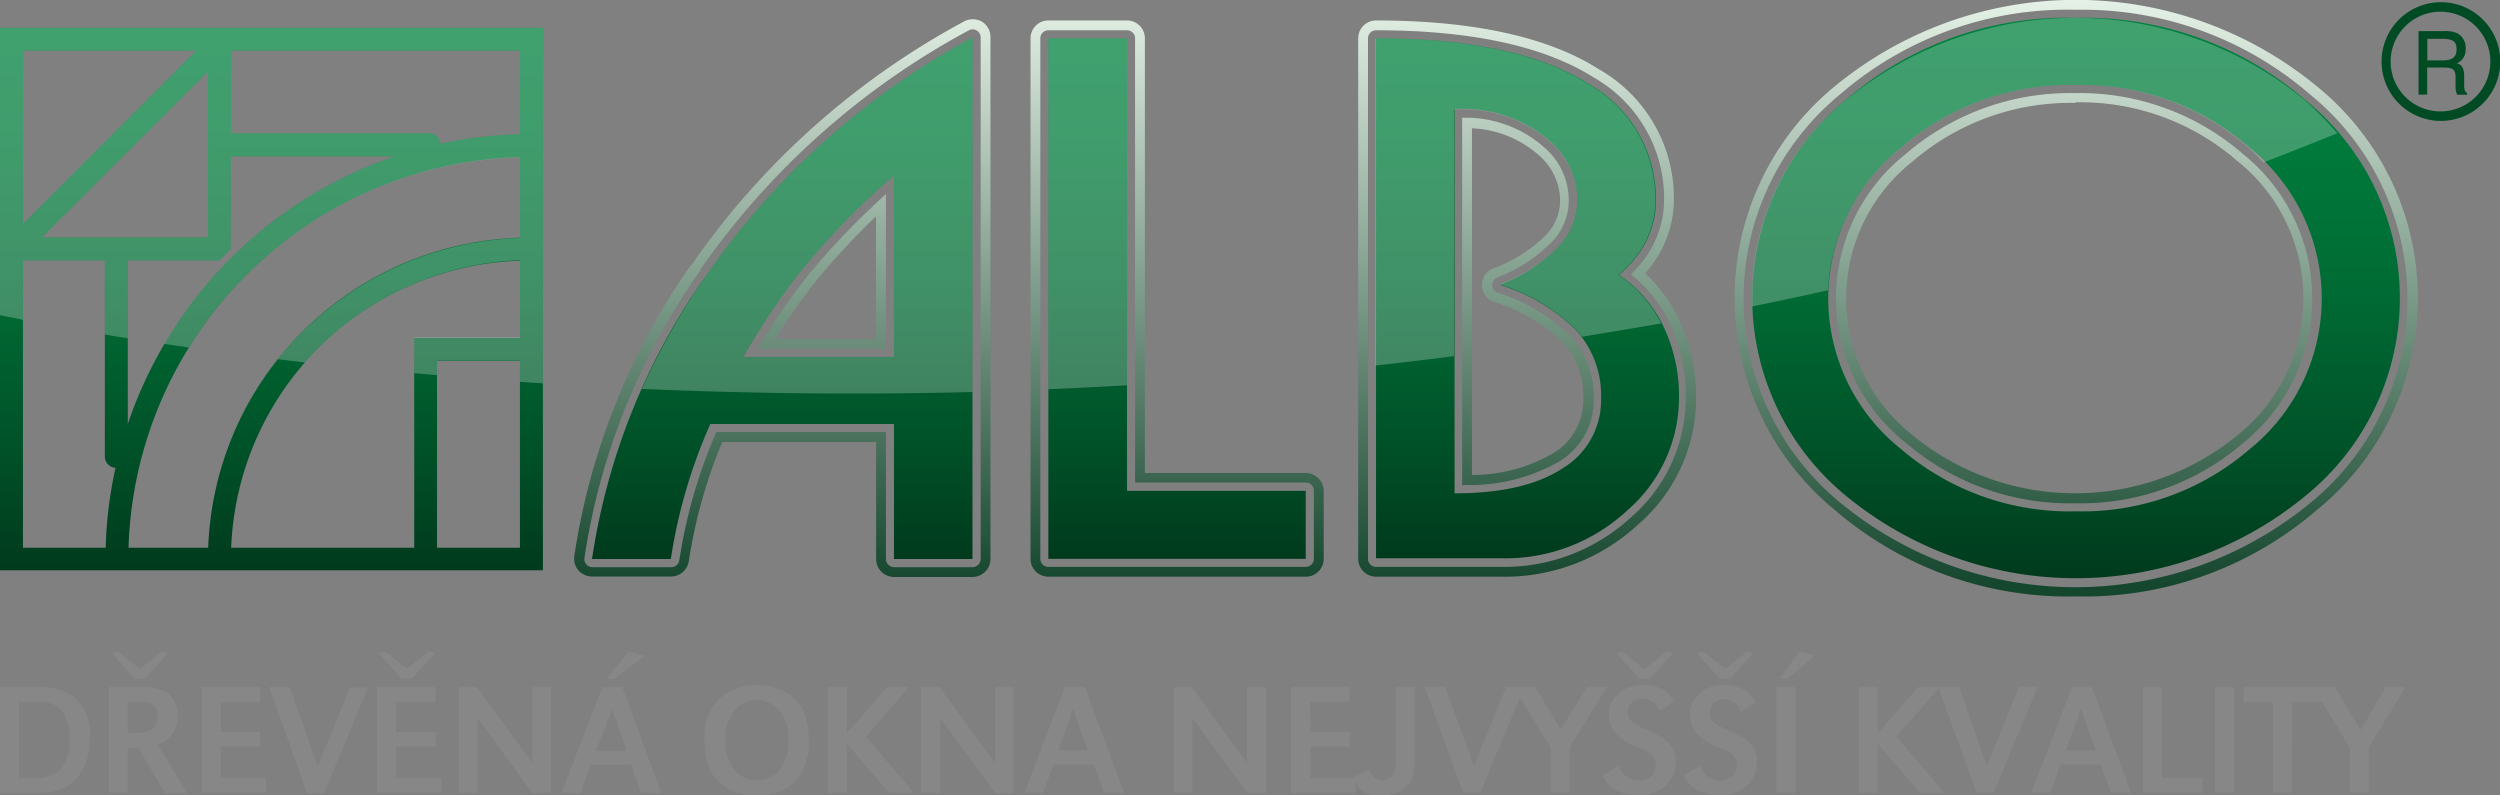
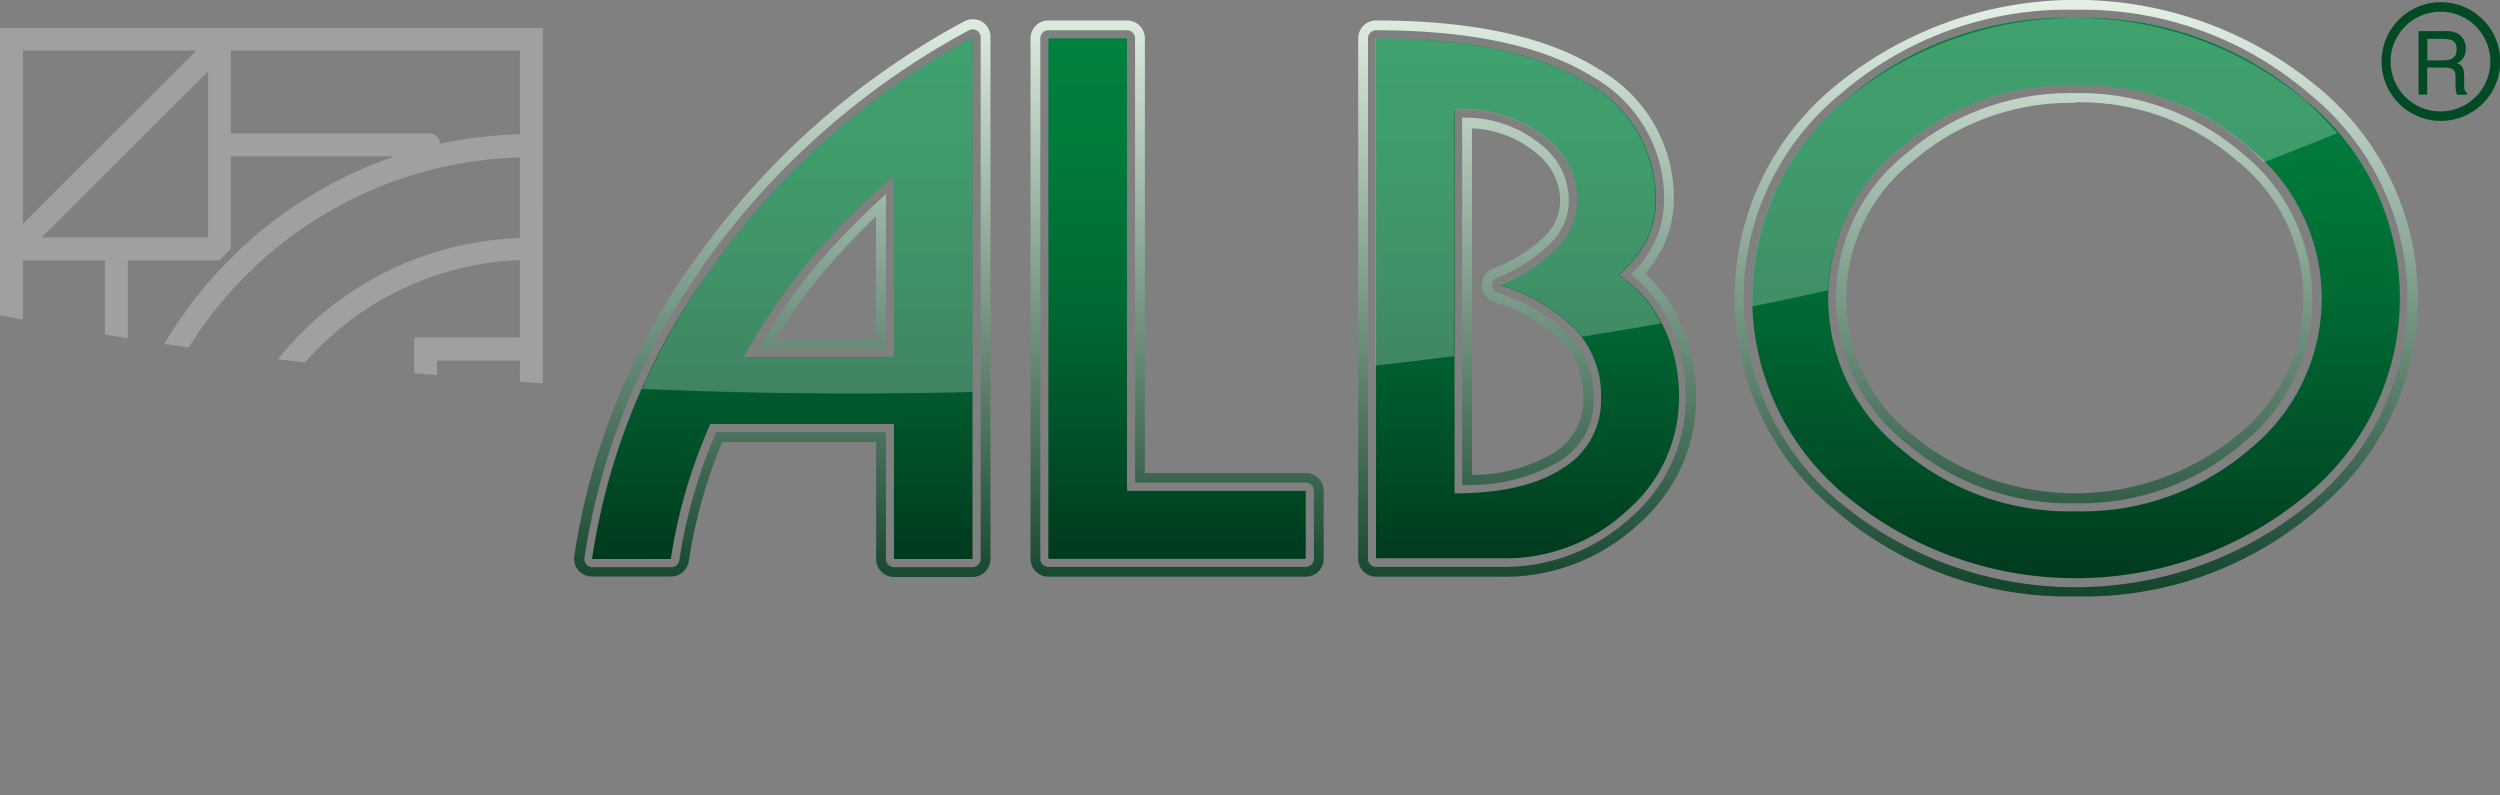
<svg xmlns="http://www.w3.org/2000/svg" xmlns:xlink="http://www.w3.org/1999/xlink" viewBox="0 0 170.98 54.39">
  <rect x="0" y="0" width="170.98" height="54.39" fill="#808080" stroke="none" />
  <defs>
    <style>.cls-1{fill:url(#linear-gradient);}.cls-2{fill:url(#linear-gradient-2);}.cls-3{fill:url(#linear-gradient-3);}.cls-4{fill:url(#linear-gradient-4);}.cls-5{fill:url(#linear-gradient-5);}.cls-6{fill:#004b24;}.cls-7{fill:url(#linear-gradient-6);}.cls-8{fill:#fff;opacity:0.25;}.cls-9{fill:#878787;}</style>
    <linearGradient id="linear-gradient" x1="53.5" y1="38.23" x2="53.5" y2="2.57" gradientUnits="userSpaceOnUse">
      <stop offset="0" stop-color="#003a1d" />
      <stop offset="0.2" stop-color="#004f27" />
      <stop offset="0.51" stop-color="#006b34" />
      <stop offset="0.79" stop-color="#007b3b" />
      <stop offset="1" stop-color="#00813e" />
    </linearGradient>
    <linearGradient id="linear-gradient-2" x1="80.5" y1="38.22" x2="80.5" y2="2.62" xlink:href="#linear-gradient" />
    <linearGradient id="linear-gradient-3" x1="104.44" y1="38.22" x2="104.44" y2="2.62" xlink:href="#linear-gradient" />
    <linearGradient id="linear-gradient-4" x1="141.96" y1="39.56" x2="141.96" y2="1.22" xlink:href="#linear-gradient" />
    <linearGradient id="linear-gradient-5" x1="18.57" y1="39.03" x2="18.57" y2="1.9" xlink:href="#linear-gradient" />
    <linearGradient id="linear-gradient-6" x1="102.29" y1="40.79" x2="102.29" gradientUnits="userSpaceOnUse">
      <stop offset="0.02" stop-color="#15462e" />
      <stop offset="1" stop-color="#e5f1e6" />
    </linearGradient>
  </defs>
  <g id="Vrstva_2" data-name="Vrstva 2">
    <g id="Vrstva_1-2" data-name="Vrstva 1">
-       <path class="cls-1" d="M66.51,2.57V38.23H61.14V29H48.58a35.79,35.79,0,0,0-2.7,9.23H40.49a45,45,0,0,1,7.81-19.4A52.27,52.27,0,0,1,66.51,2.57ZM50.84,24.41h10.3V12a51.32,51.32,0,0,0-6.28,6.43,45.56,45.56,0,0,0-4,5.95" />
+       <path class="cls-1" d="M66.51,2.57V38.23H61.14V29H48.58a35.79,35.79,0,0,0-2.7,9.23H40.49a45,45,0,0,1,7.81-19.4A52.27,52.27,0,0,1,66.51,2.57M50.84,24.41h10.3V12a51.32,51.32,0,0,0-6.28,6.43,45.56,45.56,0,0,0-4,5.95" />
      <polyline class="cls-2" points="71.7 2.62 77.08 2.62 77.08 33.57 89.3 33.57 89.3 38.22 71.7 38.22 71.7 2.62" />
      <path class="cls-3" d="M94.11,2.62q9.63,0,14.58,3.14a9,9,0,0,1,4.56,7.9,6.18,6.18,0,0,1-1,3.43,7.86,7.86,0,0,1-1.53,1.71,8.77,8.77,0,0,1,3,3.43,11,11,0,0,1,1.11,5,10.19,10.19,0,0,1-3.53,7.67,12.21,12.21,0,0,1-8.65,3.28H94.11V2.62Zm5.37,4.87V33.74c3.21,0,5.69-.58,7.42-1.73a5.41,5.41,0,0,0,2.6-4.73,6.62,6.62,0,0,0-1.72-4.71,12.67,12.67,0,0,0-5.22-3.09A11.21,11.21,0,0,0,106.47,17a4.68,4.68,0,0,0,1.41-3.35,5.35,5.35,0,0,0-1.88-4,9.12,9.12,0,0,0-6.52-2.19" />
      <path class="cls-4" d="M142,1.22a23.19,23.19,0,0,1,15.64,5.6,17.41,17.41,0,0,1,0,27.12,24.72,24.72,0,0,1-31.35,0,17.51,17.51,0,0,1,0-27.15A23.09,23.09,0,0,1,142,1.22Zm0,4.59A17.68,17.68,0,0,0,130,10.11a13.16,13.16,0,0,0,0,20.59,17.69,17.69,0,0,0,12,4.27,17.51,17.51,0,0,0,11.86-4.25,13.24,13.24,0,0,0,0-20.61,17.45,17.45,0,0,0-11.86-4.3" />
-       <path class="cls-5" d="M0,1.9V39H37.13V1.9ZM1.57,3.46H13.43L1.57,15.32ZM14.23,4.88V16.24H2.86Zm-7,32.58H1.57V17.81h5.6V31.2A.79.79,0,0,0,7.9,32,28.23,28.23,0,0,0,7.23,37.46ZM8.74,17.81H15l.78-.78V10.69H27A29.22,29.22,0,0,0,8.74,29ZM35.56,37.46H29.89V24.68h5.67Zm0-14.35H28.33V37.46H15.81A20.43,20.43,0,0,1,35.56,17.83Zm0-6.85a22,22,0,0,0-21.32,21.2H8.79A27.56,27.56,0,0,1,35.56,10.75Zm0-7.08a29.53,29.53,0,0,0-5.44.65.79.79,0,0,0-.77-.71H15.79V3.46H35.56Z" />
      <path class="cls-6" d="M166.92,8.27A4.06,4.06,0,1,1,171,4.21a4.07,4.07,0,0,1-4.06,4.06Zm0-7.47a3.41,3.41,0,1,0,3.4,3.41A3.41,3.41,0,0,0,166.92.8Z" />
      <path class="cls-6" d="M167.12,2.13a1.91,1.91,0,0,1,.95.15,1.12,1.12,0,0,1,.56,1.05,1,1,0,0,1-.6,1c.38.11.47.35.5.81l0,.72c0,.27.06.43.2.5v.12h-.68a1.32,1.32,0,0,1-.11-.59l0-.57c0-.65-.22-.7-1-.7H166V6.47h-.59V2.13Zm-1.11,2h1c.68,0,1-.18,1-.77s-.34-.7-1-.7h-1V4.11" />
      <path class="cls-7" d="M142,40.79a24.43,24.43,0,0,1-16.5-5.9,18.74,18.74,0,0,1,0-29,25.94,25.94,0,0,1,32.94,0,18.65,18.65,0,0,1,0,29A24.36,24.36,0,0,1,142,40.79ZM142,.67A23.72,23.72,0,0,0,125.9,6.41a18.06,18.06,0,0,0,0,28,25.26,25.26,0,0,0,32.09,0,18,18,0,0,0,0-27.95A23.78,23.78,0,0,0,142,.67ZM66.51,39.46H61.14a1.23,1.23,0,0,1-1.22-1.23v-8H49.4a34.49,34.49,0,0,0-2.3,8.2,1.24,1.24,0,0,1-1.22,1H40.49a1.27,1.27,0,0,1-.93-.42,1.24,1.24,0,0,1-.28-1,46.46,46.46,0,0,1,7.95-19.84v0l.1-.1a53.47,53.47,0,0,1,18.6-16.6,1.27,1.27,0,0,1,1.21,0,1.24,1.24,0,0,1,.6,1.06V38.23a1.23,1.23,0,0,1-1.23,1.23ZM49,29.55H60.59v8.68a.56.56,0,0,0,.55.56h5.37a.56.56,0,0,0,.56-.56V2.57a.55.55,0,0,0-.82-.49A52.93,52.93,0,0,0,47.88,18.46l0,.06a45.75,45.75,0,0,0-7.91,19.64.58.58,0,0,0,.13.44.55.55,0,0,0,.42.19h5.39a.56.56,0,0,0,.55-.47,35.16,35.16,0,0,1,2.44-8.56l.09-.21Zm53.63,9.89H94.11a1.22,1.22,0,0,1-1.22-1.22V2.62A1.22,1.22,0,0,1,94.11,1.4c6.62,0,11.75,1.12,15.23,3.33a10.14,10.14,0,0,1,5.14,8.93,7.46,7.46,0,0,1-1.24,4.09,7.94,7.94,0,0,1-.72.95,10.12,10.12,0,0,1,2.23,3A12.29,12.29,0,0,1,116,27.27a11.39,11.39,0,0,1-3.92,8.56,13.43,13.43,0,0,1-9.48,3.61ZM94.11,2.07a.55.55,0,0,0-.55.55v35.6a.55.55,0,0,0,.55.55h8.48a12.8,12.8,0,0,0,9-3.43,10.77,10.77,0,0,0,3.7-8.07A11.54,11.54,0,0,0,114.15,22a9.5,9.5,0,0,0-2.33-3l-.27-.23.24-.25a8,8,0,0,0,.89-1.11,6.82,6.82,0,0,0,1.13-3.73A9.51,9.51,0,0,0,109,5.3c-3.38-2.14-8.38-3.23-14.88-3.23ZM89.3,39.44H71.7a1.22,1.22,0,0,1-1.22-1.22V2.62A1.22,1.22,0,0,1,71.7,1.4h5.38A1.22,1.22,0,0,1,78.3,2.62V32.35h11a1.23,1.23,0,0,1,1.23,1.22v4.65a1.22,1.22,0,0,1-1.23,1.22ZM71.7,2.07a.55.55,0,0,0-.55.55v35.6a.55.55,0,0,0,.55.55H89.3a.56.56,0,0,0,.56-.55V33.57A.56.56,0,0,0,89.3,33H77.63V2.62a.55.55,0,0,0-.55-.55Zm70.23,32.35a17.22,17.22,0,0,1-11.59-4.14,12.6,12.6,0,0,1,0-19.75,17.19,17.19,0,0,1,11.56-4.16,17,17,0,0,1,11.5,4.16,12.69,12.69,0,0,1,0,19.78,17.07,17.07,0,0,1-11.5,4.11Zm0-27.38a16.51,16.51,0,0,0-11.12,4,11.92,11.92,0,0,0,0,18.73,17.53,17.53,0,0,0,22.21,0A12,12,0,0,0,153,11a16.32,16.32,0,0,0-11.06-4ZM100,33.18V8.05l.36,0a8.12,8.12,0,0,1,5.22,2,4.79,4.79,0,0,1,1.71,3.6,4.08,4.08,0,0,1-1.26,3A10.54,10.54,0,0,1,102.36,19a.56.56,0,0,0,0,1,12.4,12.4,0,0,1,5,2.94A6.07,6.07,0,0,1,109,27.28a4.86,4.86,0,0,1-2.35,4.27,12.13,12.13,0,0,1-6.21,1.62Zm.67-24.41V32.48A11,11,0,0,0,106.22,31a4.21,4.21,0,0,0,2.06-3.71,5.42,5.42,0,0,0-1.4-3.88,11.77,11.77,0,0,0-4.73-2.77,1.22,1.22,0,0,1,0-2.29,10.08,10.08,0,0,0,3.48-2.17,3.43,3.43,0,0,0,1.07-2.49,4.15,4.15,0,0,0-1.5-3.11,7.33,7.33,0,0,0-4.45-1.8ZM60.59,23.86H51.8l.32-.51a45.75,45.75,0,0,1,3.17-4.55,51.33,51.33,0,0,1,4.73-5l.57-.53V23.86ZM53,23.19h6.91V14.8a49.5,49.5,0,0,0-4.11,4.43,42.83,42.83,0,0,0-2.8,4Z" />
      <path class="cls-8" d="M48.3,18.83a49.62,49.62,0,0,0-4.4,7.77c7,.3,14.54.41,22.61.21V2.57A52.27,52.27,0,0,0,48.3,18.83Zm2.54,5.58a45.56,45.56,0,0,1,4-5.95A51.32,51.32,0,0,1,61.14,12V24.41Z" />
-       <path class="cls-8" d="M71.7,2.62v24c1.77-.08,3.57-.16,5.38-.27V2.62Z" />
      <path class="cls-8" d="M110.68,18.8a7.86,7.86,0,0,0,1.53-1.71,6.18,6.18,0,0,0,1-3.43,9,9,0,0,0-4.56-7.9q-4.95-3.13-14.58-3.14V25c1.82-.2,3.62-.42,5.37-.64V7.49A9.12,9.12,0,0,1,106,9.68a5.35,5.35,0,0,1,1.88,4A4.68,4.68,0,0,1,106.47,17a11.21,11.21,0,0,1-3.91,2.45,12.67,12.67,0,0,1,5.22,3.09,4.63,4.63,0,0,1,.41.49q2.78-.45,5.42-.91A8.63,8.63,0,0,0,110.68,18.8Z" />
      <path class="cls-8" d="M157.6,6.82a24.71,24.71,0,0,0-31.33,0,17.36,17.36,0,0,0-6.45,13.57c0,.19,0,.38,0,.57q2.67-.54,5.2-1.11a13.22,13.22,0,0,1,5-9.74,17.68,17.68,0,0,1,11.92-4.3,17.45,17.45,0,0,1,11.86,4.3,13,13,0,0,1,1,1c1.82-.7,3.51-1.37,5.05-2A23.52,23.52,0,0,0,157.6,6.82Z" />
      <path class="cls-8" d="M0,1.9V21.56l1.57.31V17.81h5.6v5.07l1.57.26V17.81H15l.78-.78V10.69H27A29.28,29.28,0,0,0,11.24,23.52l1.67.25a27.54,27.54,0,0,1,22.65-13v5.51A22.14,22.14,0,0,0,19,24.57l1.86.22a20.56,20.56,0,0,1,14.7-7v5.28H28.33v2.45l1.56.14v-1h5.67v1.46l1.57.1V1.9ZM1.57,3.46H13.43L1.57,15.32ZM14.23,16.24H2.86L14.23,4.88ZM30.12,9.83a.79.79,0,0,0-.77-.71H15.79V3.46H35.56V9.18A29.53,29.53,0,0,0,30.12,9.83Z" />
-       <path class="cls-9" d="M161.45,49.94,159.68,47H158.2l2.52,4.14v3.08H162V51.13L164.51,47h-1.36ZM158.81,48V47h-5.37v1h2v6.21h1.31V48Zm-7.32,6.21h1.3V47h-1.3ZM146.55,47v7.22h4.1v-1h-2.8V47Zm-5.27,4.32,1.05-2.84,1,2.84Zm.43-4.32-2.79,7.22h1.3l.71-1.94h2.74l.71,1.94h1.37L143.07,47Zm-9.15,0,2.63,7.22h1.16l3-7.22h-1.28l-2.19,5.39L134,47Zm-5.43,0v7.22h1.29V50.86l2.89,3.38H133l-3.3-3.87L132.65,47h-1.48l-2.75,3.15V47Zm-5.4-.62.49.08,1.92-1.63-1.07-.28Zm-.23,7.84h1.3V47h-1.3ZM118,45.76l-1.5-1.19-.42.12,1.55,1.74h.71l1.55-1.75-.4-.12Zm1.55,1.58a2.48,2.48,0,0,0-1.62-.48,2.41,2.41,0,0,0-1.74.61,1.86,1.86,0,0,0-.61,1.42,2,2,0,0,0,.45,1.25,3.84,3.84,0,0,0,1.36.9l.48.2a2.82,2.82,0,0,1,.5.29.94.94,0,0,1,.42.8,1,1,0,0,1-.31.76,1.18,1.18,0,0,1-.83.29,1.42,1.42,0,0,1-1-.38,1.75,1.75,0,0,1-.4-.63l-1.08.67c.08.16.15.28.2.36a1.93,1.93,0,0,0,.56.54,2.91,2.91,0,0,0,1.67.45,2.46,2.46,0,0,0,2.16-1,2.12,2.12,0,0,0,.4-1.28,1.79,1.79,0,0,0-.56-1.38A6,6,0,0,0,118.3,50a7.52,7.52,0,0,1-1-.51.85.85,0,0,1-.38-.72.9.9,0,0,1,.27-.66.94.94,0,0,1,.72-.29,1.2,1.2,0,0,1,1.16.87l1-.65a2.25,2.25,0,0,0-.53-.69m-7.11-1.58L111,44.57l-.42.12,1.55,1.74h.71l1.55-1.75-.4-.12ZM114,47.34a2.47,2.47,0,0,0-1.61-.48,2.38,2.38,0,0,0-1.74.61,1.87,1.87,0,0,0-.62,1.42,2,2,0,0,0,.14.72,1.82,1.82,0,0,0,.32.53,3.75,3.75,0,0,0,1.36.9l.47.2a2.82,2.82,0,0,1,.5.29.94.94,0,0,1,.42.8,1,1,0,0,1-.31.76,1.16,1.16,0,0,1-.83.29,1.39,1.39,0,0,1-1-.38,1.52,1.52,0,0,1-.4-.63l-1.09.67a3.93,3.93,0,0,0,.21.36,1.77,1.77,0,0,0,.55.54,2.93,2.93,0,0,0,1.67.45,2.47,2.47,0,0,0,2.17-1,2.18,2.18,0,0,0,.39-1.28,1.79,1.79,0,0,0-.56-1.38,6.12,6.12,0,0,0-1.34-.78,7.23,7.23,0,0,1-1-.51.85.85,0,0,1-.38-.72.9.9,0,0,1,.27-.66.94.94,0,0,1,.72-.29,1.21,1.21,0,0,1,1.17.87l1-.65a2,2,0,0,0-.53-.69m-7.2,2.6L105,47h-1.47l2.52,4.14v3.08h1.3V51.13L109.87,47h-1.35ZM97.44,47l2.63,7.22h1.17l3-7.22H103l-2.19,5.39L98.84,47Zm-2,0v4.84a3.23,3.23,0,0,1-.1,1,.8.8,0,0,1-.81.52.88.88,0,0,1-.87-.72l-1.12.52a2.49,2.49,0,0,0,.52.84,2,2,0,0,0,1.37.42,2.77,2.77,0,0,0,1.25-.27,1.75,1.75,0,0,0,1-1.33,6,6,0,0,0,.06-.94V47Zm-5.84,1h2.69V47h-4v7.22h4.4v-1H89.62V51.06h2.69v-1H89.62Zm-4.31-1v5.2L81.51,47H80.28v7.22h1.27V49.09l3.76,5.15h1.27V47Zm-12.9,4.32,1-2.84,1,2.84ZM72.84,47l-2.79,7.22h1.3l.71-1.94H74.8l.71,1.94h1.37L74.2,47Zm-4.78,0v5.2L64.27,47H63v7.22H64.3V49.09l3.76,5.15h1.27V47ZM56.63,47v7.22h1.29V50.86l2.89,3.38h1.7l-3.29-3.87L62.15,47H60.66l-2.74,3.15V47ZM53.3,48.56a3.2,3.2,0,0,1,.62,2.06,3.25,3.25,0,0,1-.62,2.07,2.07,2.07,0,0,1-3.07,0,3.24,3.24,0,0,1-.62-2.1,3.1,3.1,0,0,1,.62-2,1.86,1.86,0,0,1,1.54-.69,1.88,1.88,0,0,1,1.53.69m-4-.88a3.6,3.6,0,0,0-1.12,2.88,5.73,5.73,0,0,0,.23,1.68,2.85,2.85,0,0,0,.89,1.32,3.55,3.55,0,0,0,2.45.83,4.15,4.15,0,0,0,1.54-.27,3.11,3.11,0,0,0,1.52-1.29,4.21,4.21,0,0,0,.5-2.21A5.49,5.49,0,0,0,55.1,49a3,3,0,0,0-.89-1.33,4.06,4.06,0,0,0-4.89,0M41.47,46.4l.5.08,2.13-1.63L43,44.57Zm-.71,4.94,1.11-2.84,1,2.84ZM41.19,47,38.4,54.24h1.3l.71-1.94h2.74l.71,1.94h1.37L42.56,47Zm-4.78,0v5.2L32.62,47H31.38v7.22h1.27V49.09l3.76,5.15h1.27V47Zm-8.57-1.26-1.5-1.19-.42.12,1.54,1.74h.72l1.55-1.75-.4-.12ZM27.09,48h2.7V47h-4v7.22h4.4v-1h-3.1V51.06h2.7v-1h-2.7Zm-8.68-1L21,54.24h1.17l3-7.22H23.92l-2.19,5.39L19.81,47ZM15.1,48h2.7V47h-4v7.22h4.39v-1H15.1V51.06h2.7v-1H15.1ZM9.58,45.76,8.07,44.57l-.41.12L9.2,46.43h.72l1.55-1.75-.41-.12ZM8.73,48H9.94a1,1,0,0,1,.48.17.89.89,0,0,1,.34.79,1,1,0,0,1-.53,1,1.6,1.6,0,0,1-.9.17h-.6Zm0,6.2V51.16h.75l1.8,3.08H12.8l-2-3.29a2.57,2.57,0,0,0,.83-.59,2,2,0,0,0,.53-1.42,2,2,0,0,0-.28-1.06,1.51,1.51,0,0,0-.67-.63A3.93,3.93,0,0,0,9.57,47H7.44v7.22ZM2.43,48a4.09,4.09,0,0,1,.92.07,1.63,1.63,0,0,1,1.1.91,3.39,3.39,0,0,1,.31,1.52A2.9,2.9,0,0,1,4,52.74a2.28,2.28,0,0,1-1.56.48H1.3V48ZM0,54.24H2.57a4.93,4.93,0,0,0,1.23-.15,2.77,2.77,0,0,0,1.74-1.24,4.37,4.37,0,0,0,.6-2.37A3.36,3.36,0,0,0,5,47.61,3.81,3.81,0,0,0,2.62,47H0Z" />
    </g>
  </g>
</svg>